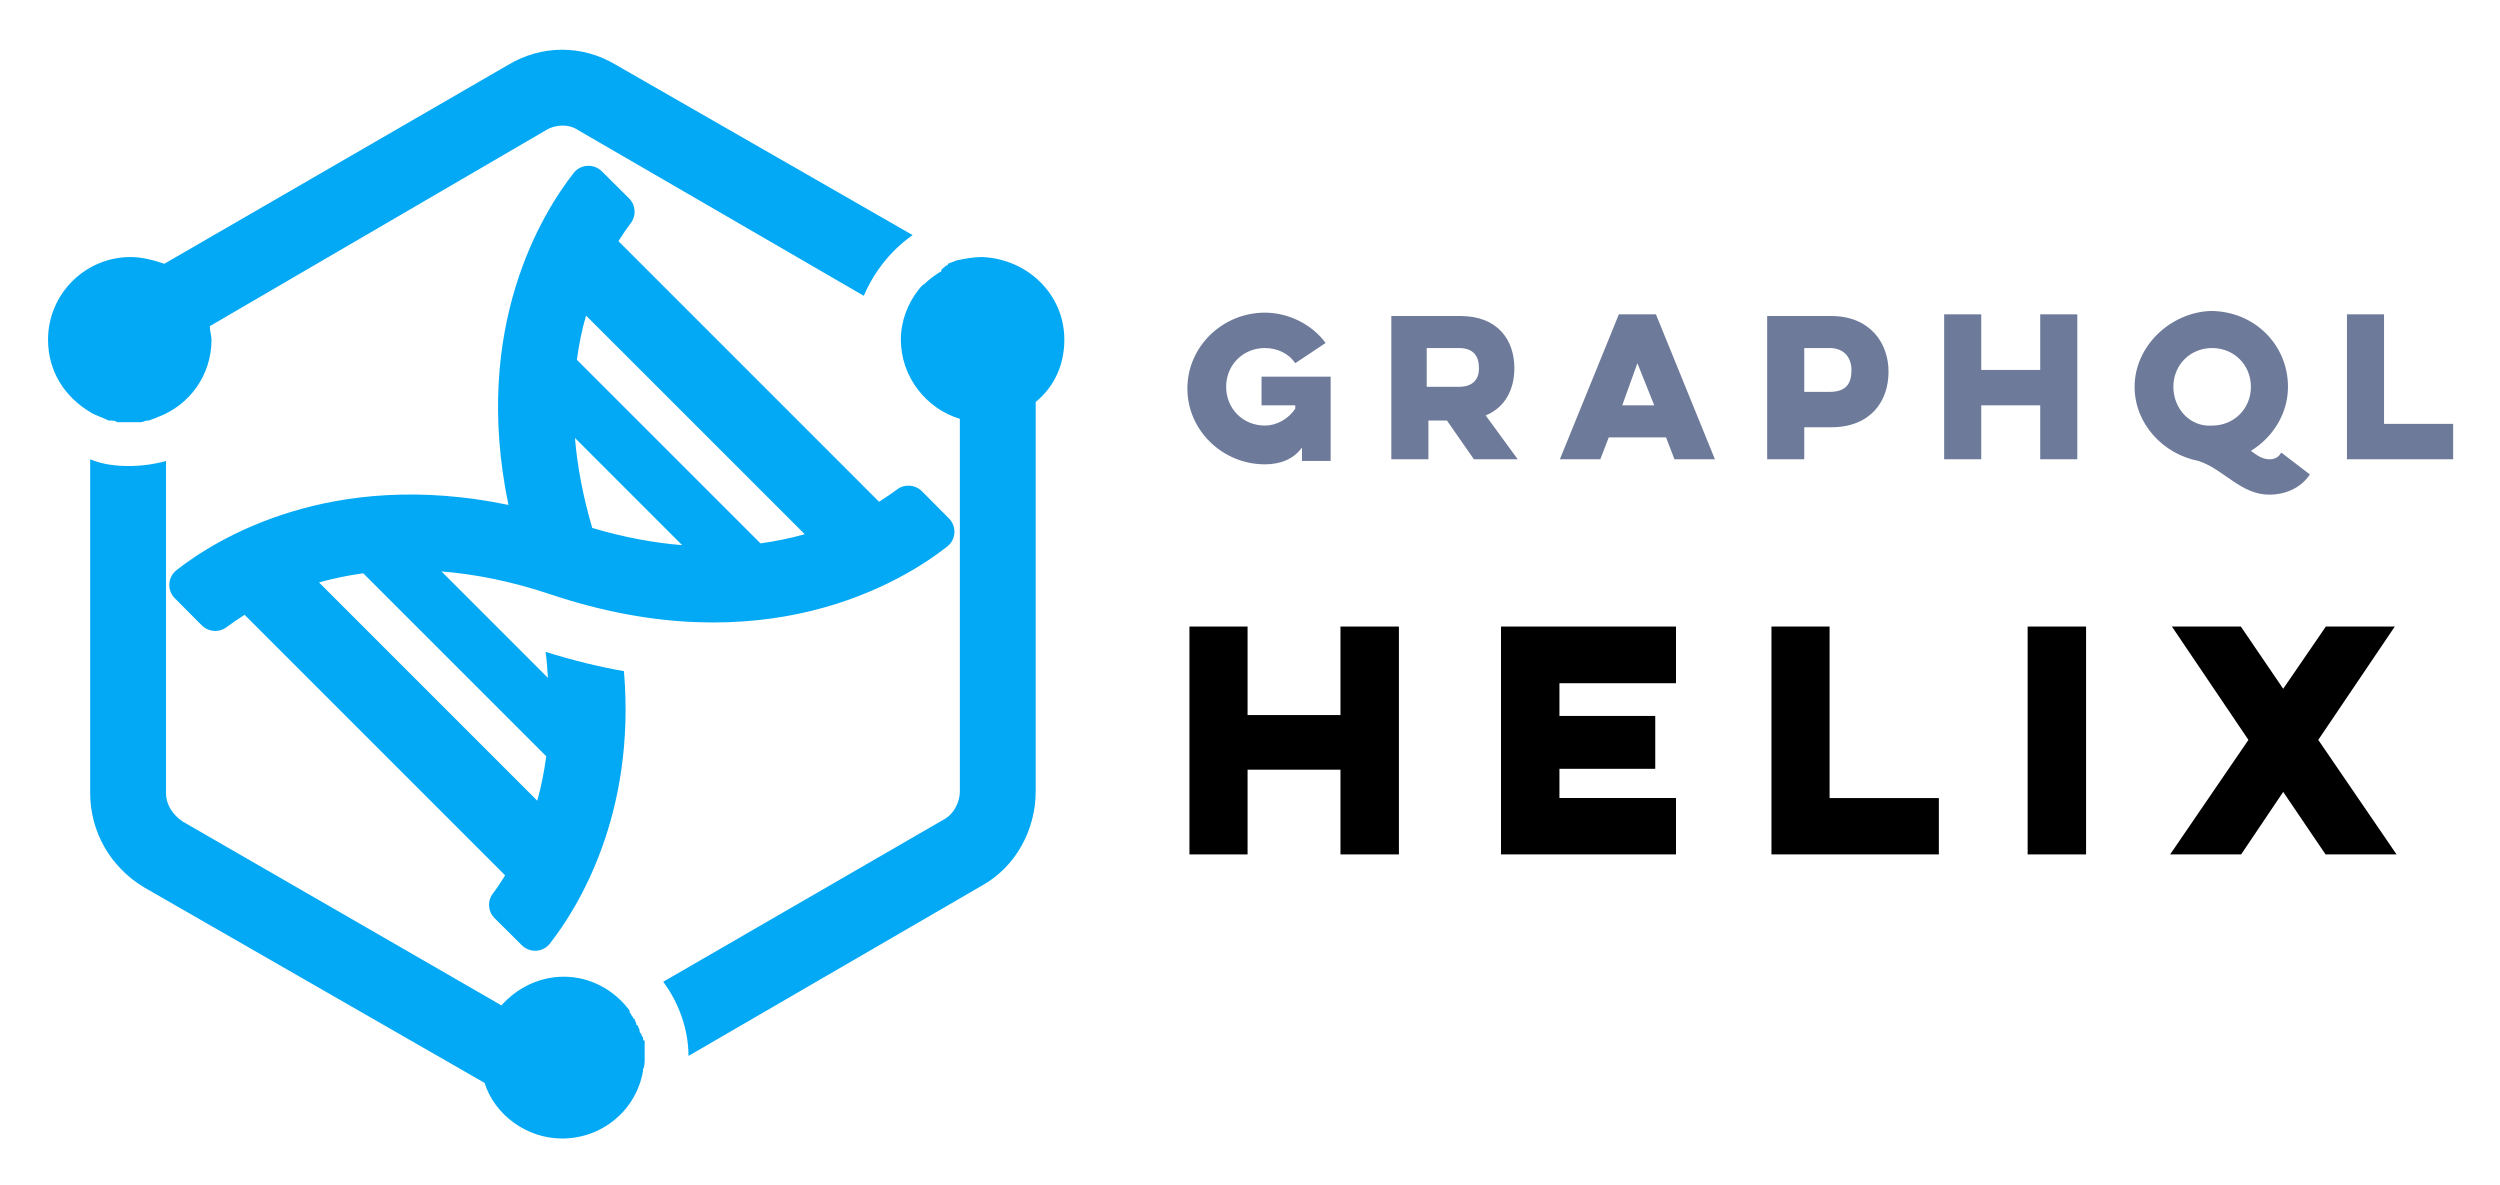
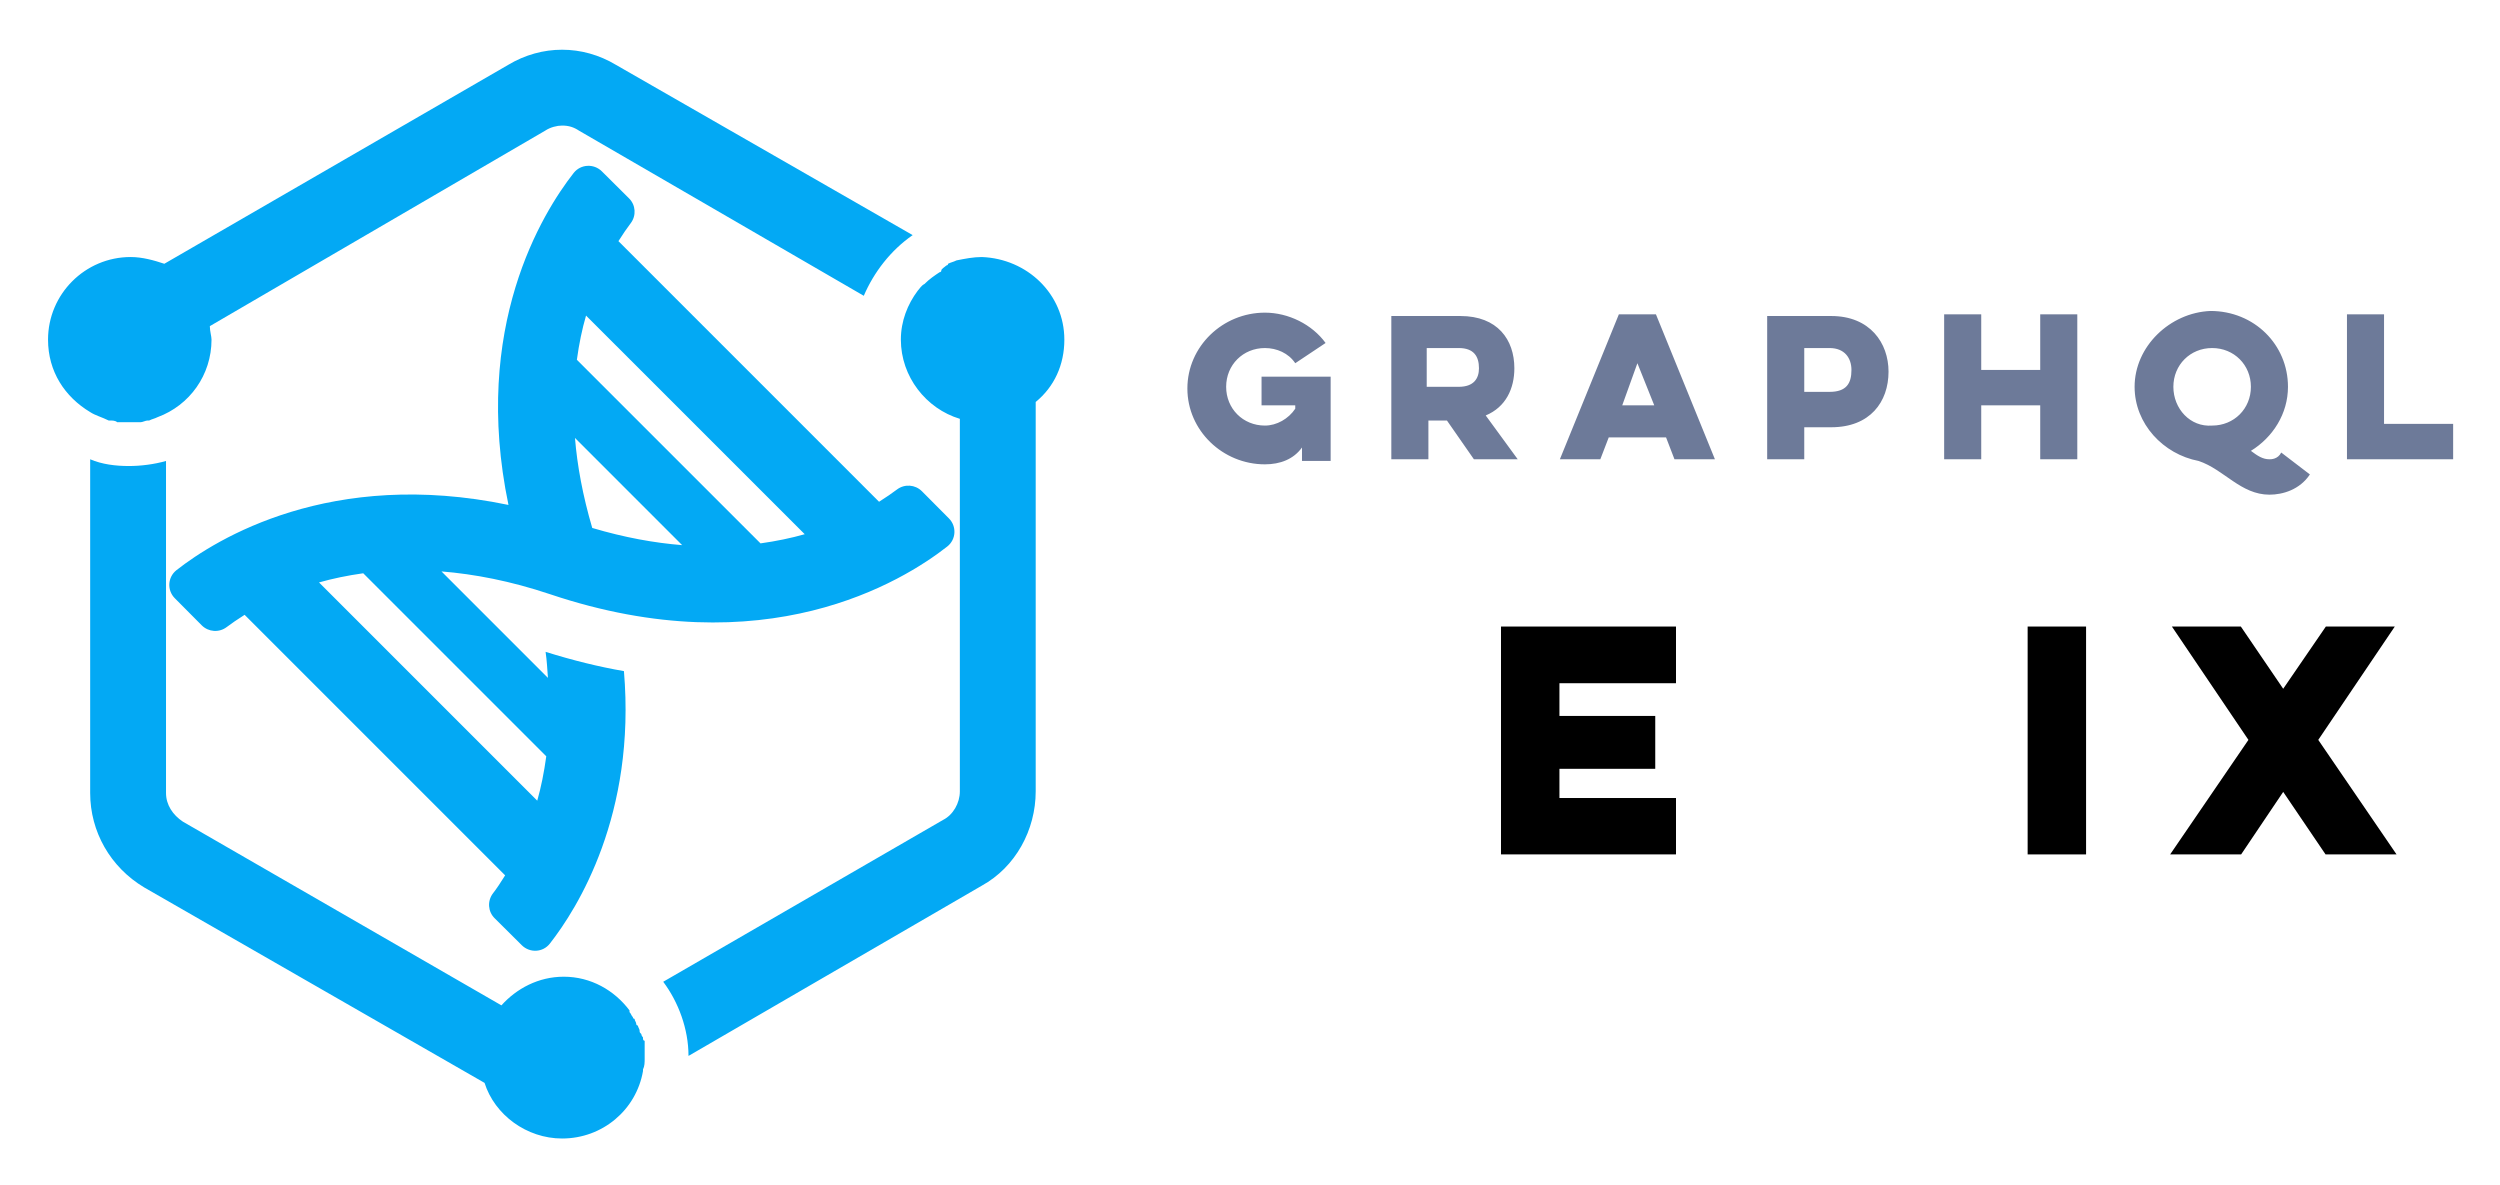
<svg xmlns="http://www.w3.org/2000/svg" role="img" viewBox="0.15 0.15 148.33 70.33">
  <title>GraphQL Helix logo</title>
  <style>svg {enable-background:new 0 0 169.9 70.2}</style>
  <style id="style903" type="text/css" />
  <g id="GraphQL-Tools_x2F_-Scalars">
    <g id="Libraries-Logos-_x2F_-Scalars" fill="#03a9f4" fill-opacity="1" transform="translate(6 20)">
      <path id="Fill-2" fill-rule="evenodd" d="M32.4 42.9c0 .3 0 .5-.1.7v.1c-.4 2.3-2.4 4-4.8 4-2.1 0-4-1.4-4.6-3.3L2.7 32.8c-2-1.2-3.2-3.3-3.2-5.6V7.4c.7.3 1.5.4 2.3.4.7 0 1.5-.1 2.2-.3v19.7c0 .7.4 1.3 1 1.7l18.9 10.9c.9-1 2.2-1.7 3.7-1.7 1.6 0 3 .8 3.9 2v.1c.1.1.1.2.2.3 0 0 0 .1.1.1 0 .1.1.2.1.3 0 0 0 .1.1.1 0 .1.1.2.1.3 0 .1 0 .1.1.2 0 .1.1.2.1.2 0 .1 0 .2.1.2v1zM57.3.3c0 1.5-.6 2.8-1.7 3.7v23.1c0 2.3-1.2 4.5-3.2 5.6L35 42.8c0-1.6-.6-3.2-1.5-4.4l16.6-9.6c.6-.3 1-1 1-1.7V5c-2-.6-3.5-2.5-3.5-4.7 0-1.1.4-2.1 1-2.9.1-.1.2-.3.4-.4.3-.3.6-.5.9-.7 0 0 .1 0 .1-.1s.2-.2.3-.3c0 0 .1 0 .1-.1.2-.1.3-.1.5-.2.5-.1 1-.2 1.5-.2 2.7.1 4.9 2.2 4.9 4.9zM-.5 4.6C-2 3.7-3 2.2-3 .3c0-2.7 2.2-4.9 4.9-4.9.7 0 1.4.2 2 .4L24.3-16c1-.6 2.1-.9 3.2-.9s2.2.3 3.2.9L48.3-5.9C47-5 46-3.7 45.4-2.3l-16.9-9.8c-.3-.2-.6-.3-1-.3-.3 0-.7.1-1 .3L6.6-.5c0 .3.1.6.1.8 0 2.1-1.3 3.9-3.2 4.6-.2.1-.3.1-.5.2h-.1c-.1 0-.3.1-.4.1H1.1C1 5.1.8 5.1.7 5.1H.6c-.4-.2-.8-.3-1.1-.5z" clip-rule="evenodd" />
      <path id="path982" stroke-width=".07" d="M4.619 13.98c-.525.416-.569 1.193-.094 1.668l1.594 1.604c.401.401 1.03.445 1.48.104.277-.208.639-.46 1.064-.728l15.458 15.458c-.262.421-.51.797-.723 1.069-.342.45-.302 1.084.104 1.48l1.604 1.594c.475.475 1.257.436 1.668-.094 1.648-2.104 5.118-7.652 4.395-16.166-1.485-.257-3.034-.639-4.648-1.143.079.535.099 1.03.139 1.544l-6.316-6.316c1.95.158 4.088.564 6.44 1.351 12.751 4.286 20.913-.747 23.571-2.831.525-.416.569-1.193.094-1.668L48.85 9.297c-.401-.401-1.03-.445-1.48-.104-.277.208-.639.46-1.064.728l-15.463-15.463c.267-.426.515-.782.728-1.064.342-.45.302-1.084-.104-1.48l-1.604-1.594c-.475-.475-1.257-.436-1.673.089-1.866 2.381-6.068 9.167-3.871 19.7-10.528-2.193-17.319 2.005-19.7 3.871zm24.67-2.505c-.564-1.921-.891-3.702-1.025-5.341l6.36 6.36c-1.633-.129-3.42-.45-5.336-1.02zm12.607.371c-.802.228-1.678.411-2.623.544L28.377 1.497c.129-.95.312-1.826.544-2.623zM13.078 14.707c.802-.228 1.678-.411 2.623-.544l10.86 10.86c-.129.95-.307 1.831-.535 2.633z" />
    </g>
    <path id="GraphQL" fill="#6d7a99" d="M74.9 24.2H77v.2c-.4.6-1.1 1-1.8 1-1.3 0-2.3-1-2.3-2.3s1-2.3 2.3-2.3c.7 0 1.4.3 1.8.9l1.8-1.2c-.8-1.1-2.2-1.8-3.6-1.8-2.5 0-4.6 2-4.6 4.5s2.1 4.5 4.6 4.5c.9 0 1.7-.3 2.2-1v.8h1.7v-5H75v1.7zm7.8-5.4v8.6h2.2v-2.3H86l1.6 2.3h2.6l-1.9-2.6c1.2-.5 1.7-1.6 1.7-2.8 0-1.7-1-3.1-3.2-3.1h-4.1zm4 2c.9 0 1.2.5 1.2 1.2 0 .6-.3 1.1-1.2 1.1h-1.9v-2.3h1.9zm9.5-2l-3.5 8.6h2.4l.5-1.3H99l.5 1.3h2.4l-3.5-8.6h-2.2zm2.1 5.4h-1.9l.9-2.5 1 2.5zm6.7 3.2h2.2v-1.9h1.6c2.3 0 3.4-1.5 3.4-3.3 0-1.7-1.1-3.3-3.4-3.3H105v8.5zm3.7-6.6c.9 0 1.3.6 1.3 1.3 0 .8-.3 1.3-1.3 1.3h-1.5v-2.6h1.5zm12.5-2v3.3h-3.5v-3.3h-2.2v8.6h2.2v-3.2h3.5v3.2h2.2v-8.6h-2.2zm5.6 4.3c0 2.2 1.7 4 3.8 4.4 1.5.5 2.5 2 4.2 2 .8 0 1.8-.3 2.4-1.2l-1.7-1.3c-.2.4-.6.4-.7.4-.4 0-.7-.2-1.1-.5 1.3-.8 2.2-2.2 2.2-3.8 0-2.5-2-4.5-4.6-4.5-2.4.1-4.5 2.1-4.5 4.5zm2.3 0c0-1.3 1-2.3 2.3-2.3 1.3 0 2.3 1 2.3 2.3s-1 2.3-2.3 2.3c-1.3.1-2.3-1-2.3-2.3zm10.3 4.3v-8.6h2.2v6.5h4.1v2.1h-6.3z" />
    <g id="text847" fill="#000" style="text-align:start" fill-opacity="1" stroke="none" text-anchor="start" writing-mode="lr-tb">
-       <path d="M83.15 37.324v13.52h-3.467v-5.027h-5.512v5.027H70.722v-13.52h3.449v5.252h5.512v-5.252z" style="text-align:start" id="path399" />
      <path d="M89.207 37.324h10.383v3.363h-6.916v1.941h5.685v3.137h-5.685v1.733h6.916v3.345H89.207z" style="text-align:start" id="path401" />
-       <path d="M105.254 37.324h3.449v10.175h6.483v3.345h-9.932z" style="text-align:start" id="path403" />
      <path d="M123.921 37.324v13.52h-3.467v-13.52z" style="text-align:start" id="path405" />
      <path d="M142.238 37.324l-4.541 6.725 4.645 6.795h-4.212l-2.513-3.709-2.496 3.709h-4.212l4.645-6.795-4.541-6.725h4.091l2.513 3.692 2.531-3.692z" style="text-align:start" id="path407" />
    </g>
  </g>
</svg>